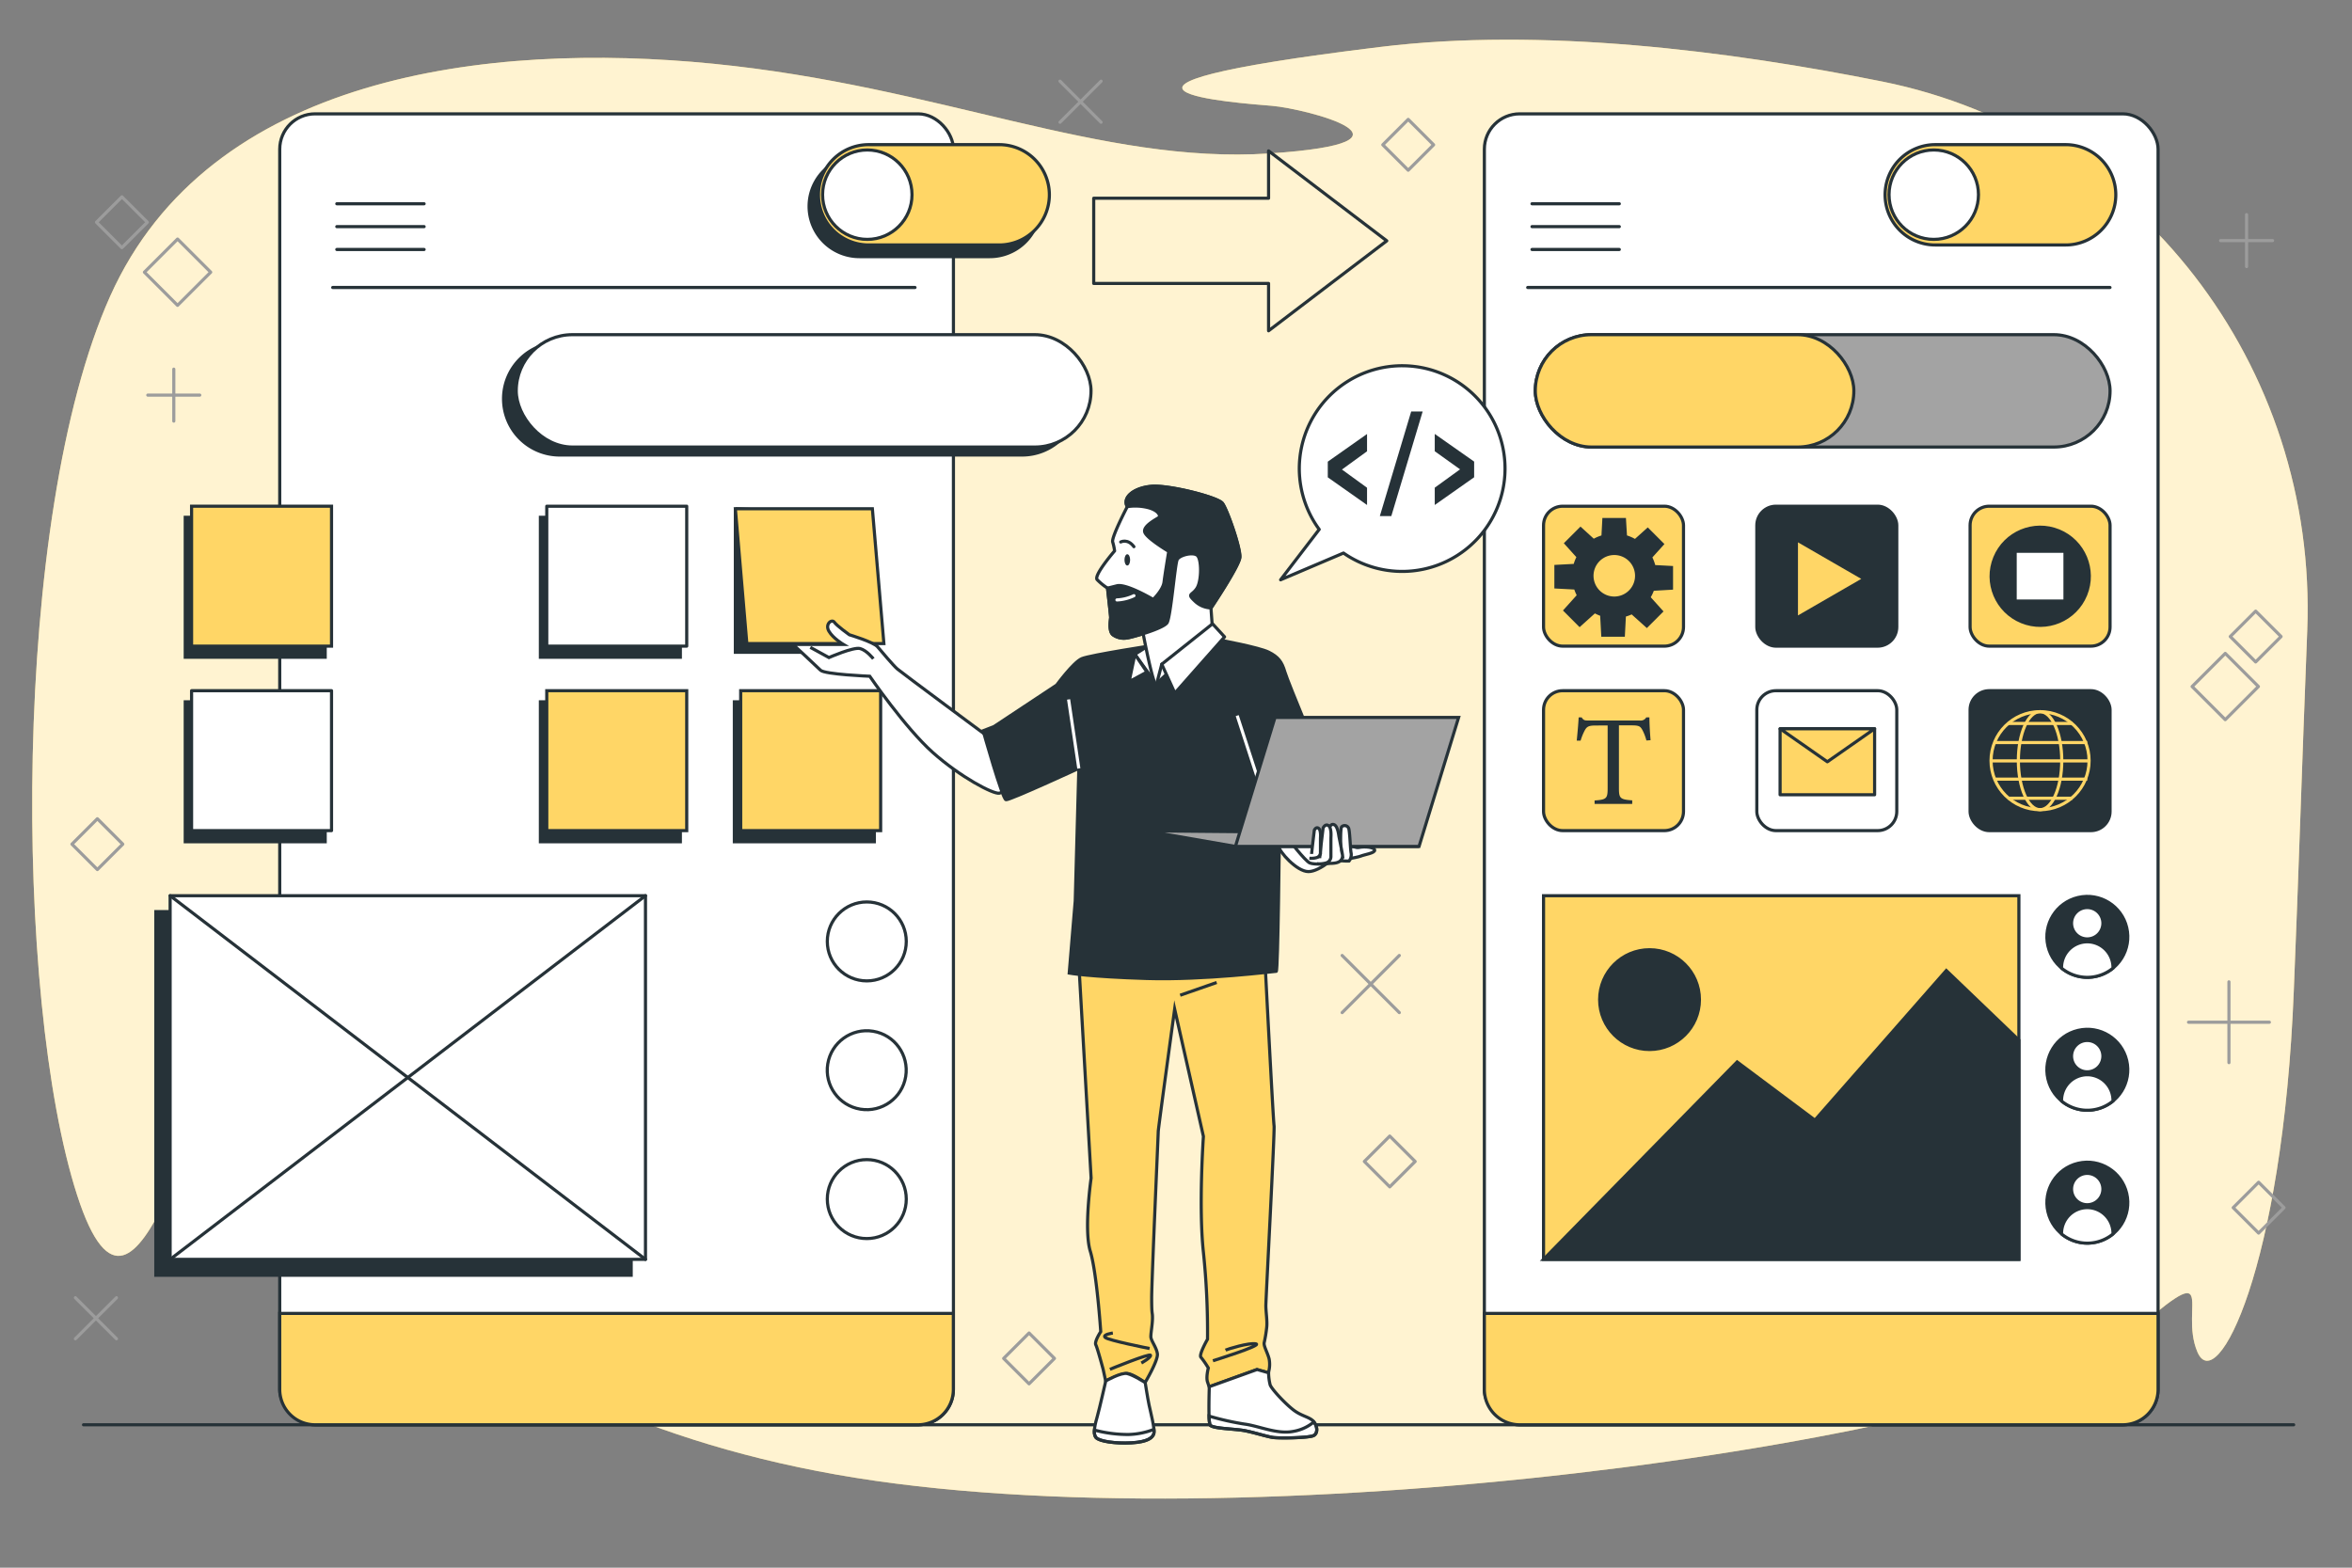
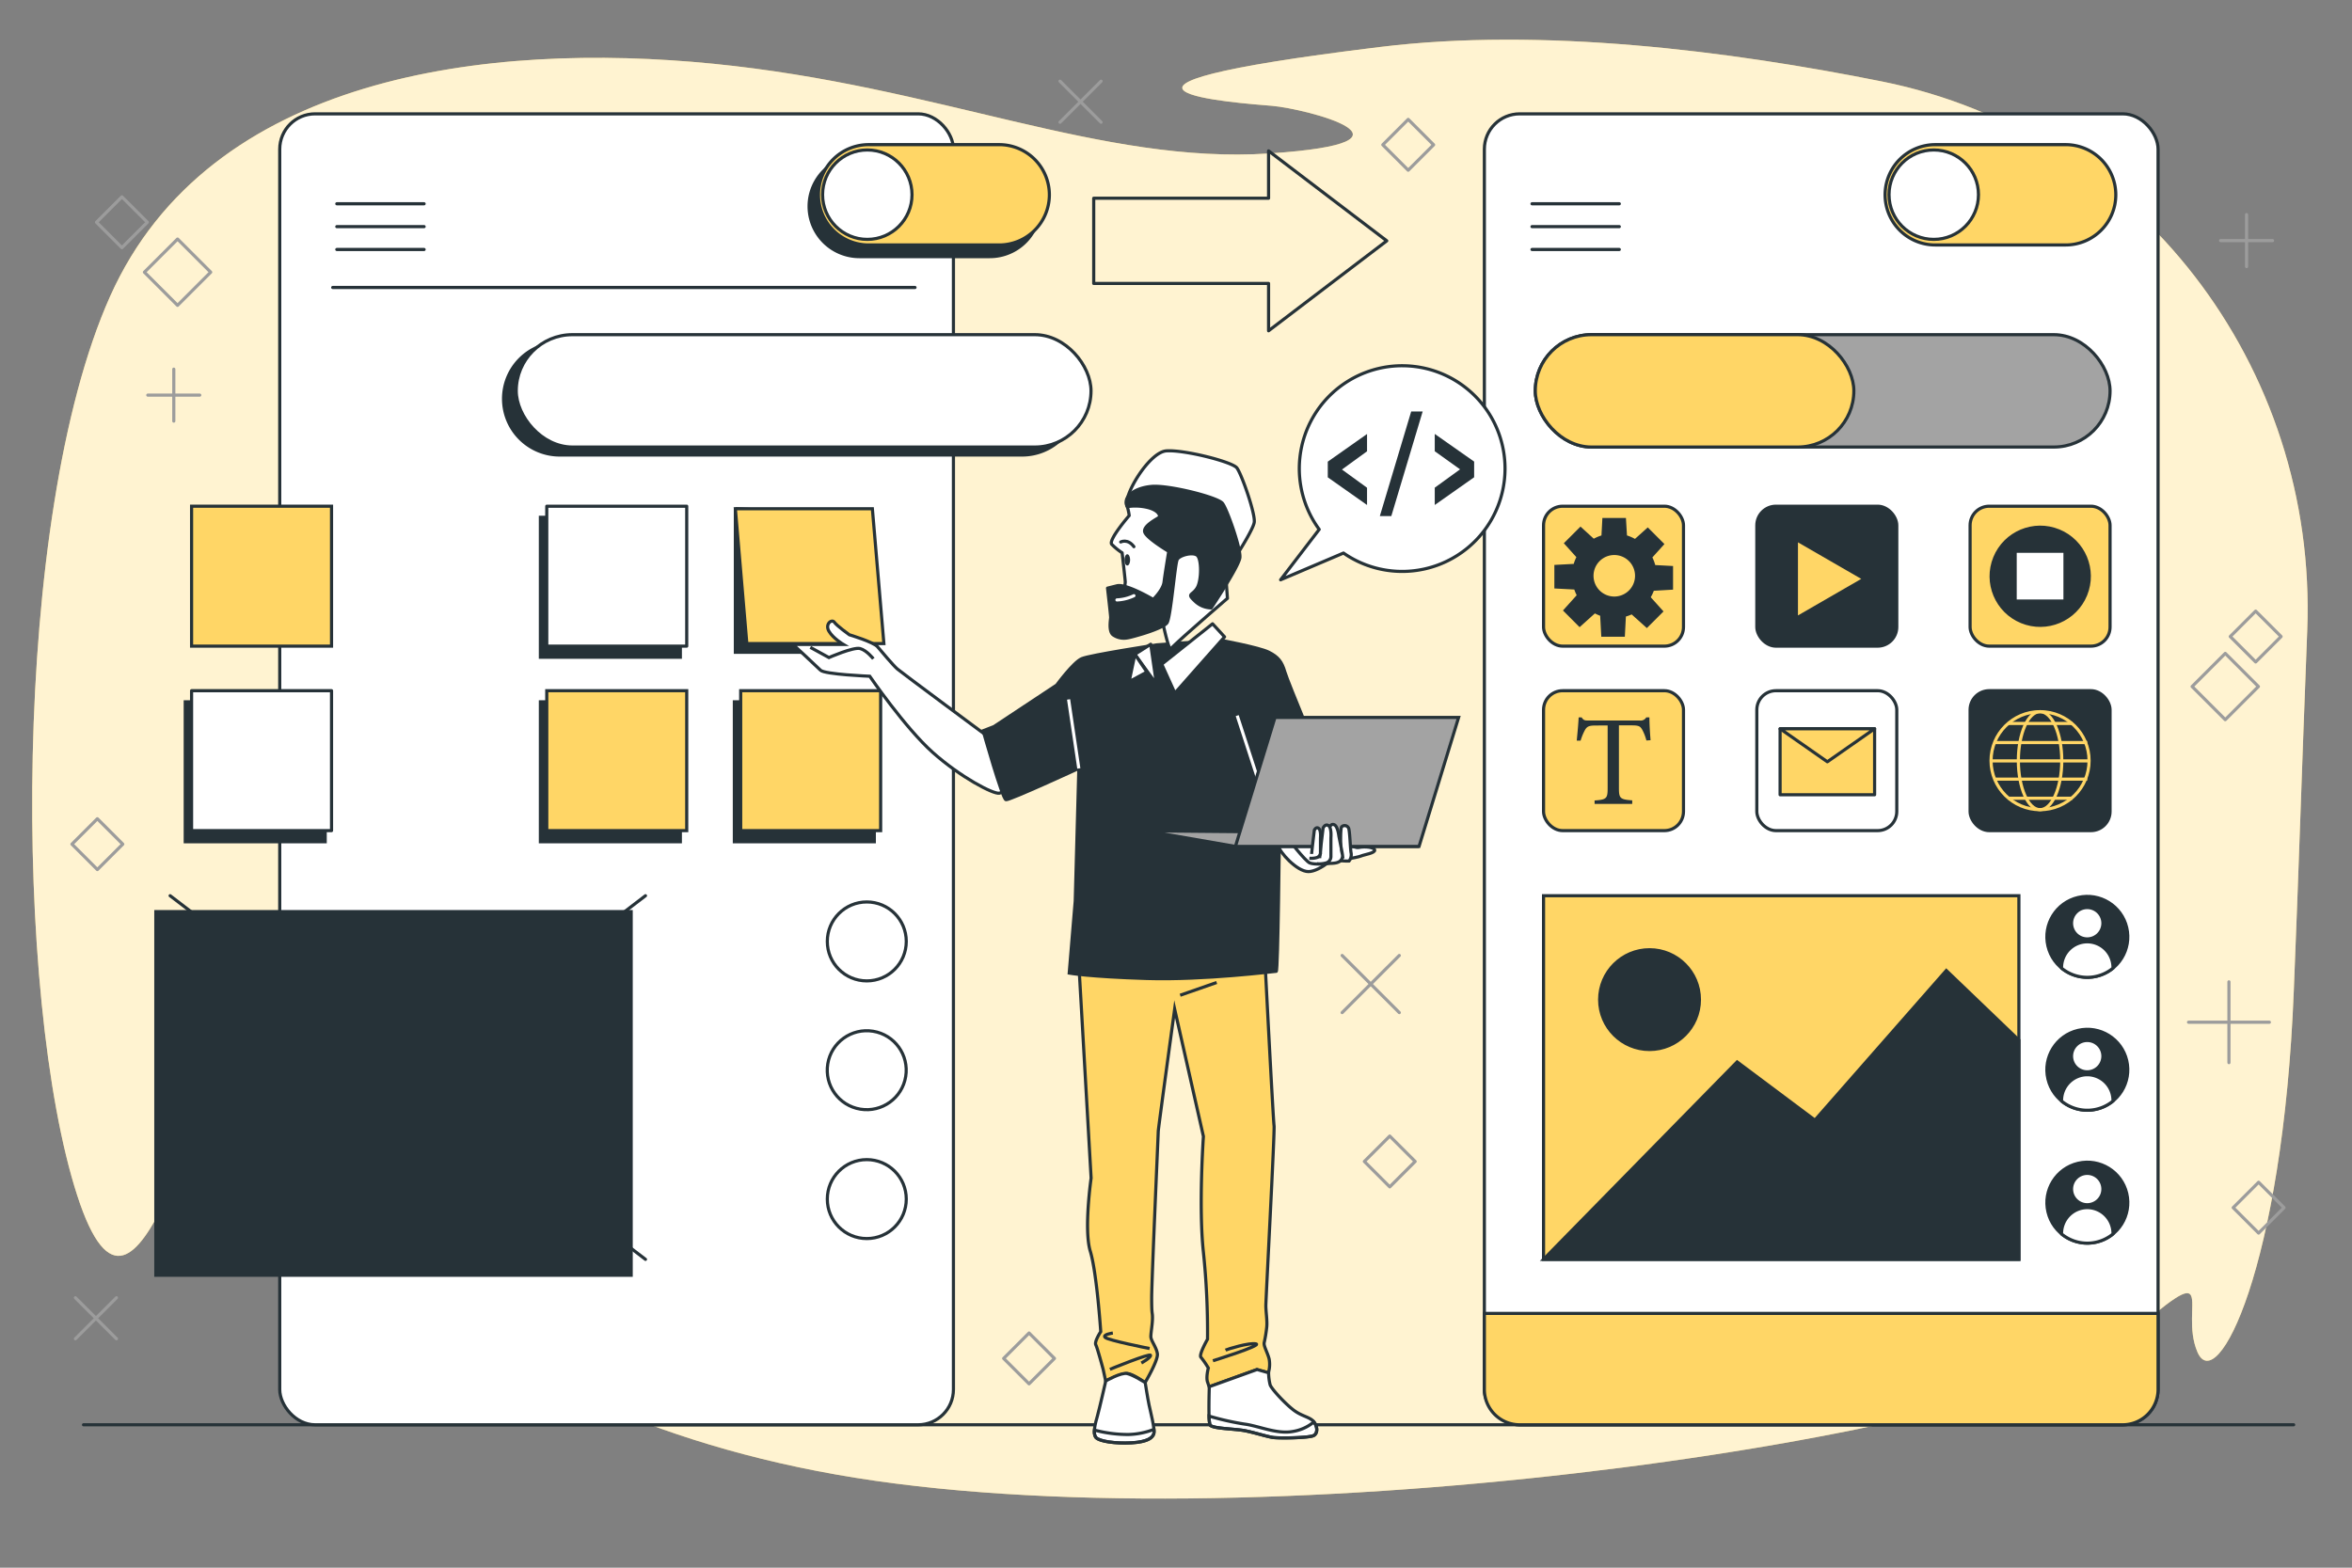
<svg xmlns="http://www.w3.org/2000/svg" viewBox="0 0 750 500">
  <rect x="0" y="0" width="750" height="500" fill="#808080" stroke="none" />
  <g id="freepik--background-simple--inject-2">
    <path d="M735.73,201C739,116.6,681.68,42.39,600.19,26c-48.72-9.78-108.5-17.37-160.27-11-109.76,13.4-44.78,17.86-34.24,18.76s52.68,11.61-.88,15.18S299.43,27.47,227.43,20.33,66.74,23.9,35.13,94.47,4.4,318.67,24.6,381.2,62.35,333,75.52,352.61s66.74,100.05,203.72,119.7S644.51,456.23,677,427.65s17.56-10.72,23.71,3.57,27.22-26.8,30.73-115.23C733,278.13,734,245.25,735.73,201Z" style="fill:#FFD666" />
    <path d="M735.73,201C739,116.6,681.68,42.39,600.19,26c-48.72-9.78-108.5-17.37-160.27-11-109.76,13.4-44.78,17.86-34.24,18.76s52.68,11.61-.88,15.18S299.43,27.47,227.43,20.33,66.74,23.9,35.13,94.47,4.4,318.67,24.6,381.2,62.35,333,75.52,352.61s66.74,100.05,203.72,119.7S644.51,456.23,677,427.65s17.56-10.72,23.71,3.57,27.22-26.8,30.73-115.23C733,278.13,734,245.25,735.73,201Z" style="fill:#fff;opacity:0.7" />
  </g>
  <g id="freepik--Floor--inject-2">
    <line x1="26.63" y1="454.42" x2="731.4" y2="454.42" style="fill:none;stroke:#263238;stroke-linecap:round;stroke-linejoin:round" />
  </g>
  <g id="freepik--Graphics--inject-2">
    <rect x="702.11" y="211.48" width="14.95" height="14.95" transform="translate(53.01 565.89) rotate(-45)" style="fill:none;stroke:#9c9c9c;stroke-linecap:round;stroke-linejoin:round" />
    <rect x="49.14" y="79.34" width="14.95" height="14.95" transform="translate(-44.8 65.46) rotate(-45)" style="fill:none;stroke:#9c9c9c;stroke-linecap:round;stroke-linejoin:round" />
    <rect x="437.43" y="364.71" width="11.46" height="11.46" transform="translate(-132.14 421.86) rotate(-45)" style="fill:none;stroke:#9c9c9c;stroke-linecap:round;stroke-linejoin:round" />
    <rect x="443.31" y="40.45" width="11.46" height="11.46" transform="translate(98.87 331.05) rotate(-45)" style="fill:none;stroke:#9c9c9c;stroke-linecap:round;stroke-linejoin:round" />
    <rect x="25.32" y="263.51" width="11.46" height="11.46" transform="translate(-181.29 100.81) rotate(-45)" style="fill:none;stroke:#9c9c9c;stroke-linecap:round;stroke-linejoin:round" />
    <rect x="33.14" y="65.15" width="11.46" height="11.46" transform="translate(-38.73 48.25) rotate(-45)" style="fill:none;stroke:#9c9c9c;stroke-linecap:round;stroke-linejoin:round" />
    <rect x="322.41" y="427.52" width="11.46" height="11.46" transform="translate(-210.24 358.93) rotate(-45)" style="fill:none;stroke:#9c9c9c;stroke-linecap:round;stroke-linejoin:round" />
    <rect x="713.56" y="197.29" width="11.46" height="11.46" transform="translate(67.11 568.08) rotate(-45)" style="fill:none;stroke:#9c9c9c;stroke-linecap:round;stroke-linejoin:round" />
    <rect x="714.49" y="379.44" width="11.46" height="11.46" transform="translate(-61.41 622.09) rotate(-45)" style="fill:none;stroke:#9c9c9c;stroke-linecap:round;stroke-linejoin:round" />
    <line x1="716.38" y1="68.45" x2="716.38" y2="85.02" style="fill:none;stroke:#9c9c9c;stroke-linecap:round;stroke-linejoin:round" />
    <line x1="708.1" y1="76.74" x2="724.67" y2="76.74" style="fill:none;stroke:#9c9c9c;stroke-linecap:round;stroke-linejoin:round" />
    <line x1="55.42" y1="117.74" x2="55.42" y2="134.31" style="fill:none;stroke:#9c9c9c;stroke-linecap:round;stroke-linejoin:round" />
    <line x1="47.13" y1="126.02" x2="63.7" y2="126.02" style="fill:none;stroke:#9c9c9c;stroke-linecap:round;stroke-linejoin:round" />
    <line x1="710.76" y1="313.15" x2="710.76" y2="338.92" style="fill:none;stroke:#9c9c9c;stroke-linecap:round;stroke-linejoin:round" />
    <line x1="697.87" y1="326.03" x2="723.65" y2="326.03" style="fill:none;stroke:#9c9c9c;stroke-linecap:round;stroke-linejoin:round" />
    <line x1="427.98" y1="304.74" x2="446.21" y2="322.96" style="fill:none;stroke:#9c9c9c;stroke-linecap:round;stroke-linejoin:round" />
    <line x1="427.98" y1="322.96" x2="446.21" y2="304.74" style="fill:none;stroke:#9c9c9c;stroke-linecap:round;stroke-linejoin:round" />
    <line x1="24.04" y1="413.9" x2="37.14" y2="426.99" style="fill:none;stroke:#9c9c9c;stroke-linecap:round;stroke-linejoin:round" />
    <line x1="24.04" y1="426.99" x2="37.14" y2="413.9" style="fill:none;stroke:#9c9c9c;stroke-linecap:round;stroke-linejoin:round" />
    <line x1="338.01" y1="25.89" x2="351.11" y2="38.99" style="fill:none;stroke:#9c9c9c;stroke-linecap:round;stroke-linejoin:round" />
    <line x1="338.01" y1="38.99" x2="351.11" y2="25.89" style="fill:none;stroke:#9c9c9c;stroke-linecap:round;stroke-linejoin:round" />
  </g>
  <g id="freepik--Arrow--inject-2">
    <polygon points="442.21 76.81 404.52 48.13 404.52 63.22 348.76 63.22 348.76 90.4 404.52 90.4 404.52 105.5 442.21 76.81" style="fill:none;stroke:#263238;stroke-linecap:round;stroke-linejoin:round" />
  </g>
  <g id="freepik--screen-2--inject-2">
    <rect x="473.33" y="36.31" width="214.83" height="418.11" rx="11.27" style="fill:#fff;stroke:#263238;stroke-linecap:round;stroke-linejoin:round" />
    <path d="M473.33,418.9v24.24a11.27,11.27,0,0,0,11.27,11.28H676.89a11.28,11.28,0,0,0,11.27-11.28V418.9Z" style="fill:#FFD666;stroke:#263238;stroke-miterlimit:10" />
    <rect x="560.21" y="161.45" width="44.63" height="44.63" rx="6.1" style="fill:#263238;stroke:#263238;stroke-miterlimit:10" />
    <polygon points="594.51 184.63 572.83 172.11 572.83 197.15 594.51 184.63" style="fill:#FFD666;stroke:#263238;stroke-miterlimit:10" />
    <path d="M658.68,78.13H617.11a16,16,0,0,1-16-16h0a16,16,0,0,1,16-16h41.57a16,16,0,0,1,16,16h0A16,16,0,0,1,658.68,78.13Z" style="fill:#FFD666;stroke:#263238;stroke-miterlimit:10" />
    <circle cx="616.63" cy="62.09" r="14.26" style="fill:#fff;stroke:#263238;stroke-linecap:round;stroke-linejoin:round" />
    <line x1="488.52" y1="64.99" x2="516.36" y2="64.99" style="fill:none;stroke:#263238;stroke-linecap:round;stroke-linejoin:round" />
    <line x1="488.52" y1="72.28" x2="516.36" y2="72.28" style="fill:none;stroke:#263238;stroke-linecap:round;stroke-linejoin:round" />
    <line x1="488.52" y1="79.57" x2="516.36" y2="79.57" style="fill:none;stroke:#263238;stroke-linecap:round;stroke-linejoin:round" />
    <rect x="492.2" y="285.68" width="151.58" height="115.98" style="fill:#FFD666;stroke:#263238;stroke-miterlimit:10" />
    <polygon points="643.78 331.75 620.63 309.54 578.74 357.26 553.93 338.7 492.2 401.66 643.78 401.66 643.78 331.75" style="fill:#263238;stroke:#263238;stroke-miterlimit:10" />
    <circle cx="526" cy="318.82" r="15.91" style="fill:#263238;stroke:#263238;stroke-miterlimit:10" />
-     <line x1="487.15" y1="91.69" x2="672.83" y2="91.69" style="fill:none;stroke:#263238;stroke-linecap:round;stroke-linejoin:round" />
    <circle cx="665.6" cy="298.82" r="12.9" transform="translate(-50.67 159.99) rotate(-13.21)" style="fill:#263238;stroke:#263238;stroke-linecap:round;stroke-linejoin:round" />
    <path d="M670.57,294.46a5,5,0,1,0-5,5A5,5,0,0,0,670.57,294.46Z" style="fill:#fff;stroke:#263238;stroke-linecap:round;stroke-linejoin:round" />
    <path d="M665.6,300.38a8.21,8.21,0,0,0-8.22,8.21c0,.06,0,.12,0,.19a12.92,12.92,0,0,0,16.41,0c0-.07,0-.13,0-.19A8.21,8.21,0,0,0,665.6,300.38Z" style="fill:#fff;stroke:#263238;stroke-linecap:round;stroke-linejoin:round" />
    <circle cx="665.6" cy="341.21" r="12.9" transform="translate(-60.36 161.11) rotate(-13.21)" style="fill:#263238;stroke:#263238;stroke-linecap:round;stroke-linejoin:round" />
    <path d="M670.57,336.85a5,5,0,1,0-5,5A5,5,0,0,0,670.57,336.85Z" style="fill:#fff;stroke:#263238;stroke-linecap:round;stroke-linejoin:round" />
    <path d="M665.6,342.77a8.22,8.22,0,0,0-8.22,8.21c0,.06,0,.12,0,.19a12.92,12.92,0,0,0,16.41,0c0-.07,0-.13,0-.19A8.22,8.22,0,0,0,665.6,342.77Z" style="fill:#fff;stroke:#263238;stroke-linecap:round;stroke-linejoin:round" />
    <circle cx="665.6" cy="383.6" r="12.9" transform="translate(-70.04 162.23) rotate(-13.21)" style="fill:#263238;stroke:#263238;stroke-linecap:round;stroke-linejoin:round" />
    <path d="M670.57,379.24a5,5,0,1,0-5,5A5,5,0,0,0,670.57,379.24Z" style="fill:#fff;stroke:#263238;stroke-linecap:round;stroke-linejoin:round" />
    <path d="M665.6,385.16a8.22,8.22,0,0,0-8.22,8.21c0,.06,0,.13,0,.19a12.92,12.92,0,0,0,16.41,0c0-.06,0-.13,0-.19A8.22,8.22,0,0,0,665.6,385.16Z" style="fill:#fff;stroke:#263238;stroke-linecap:round;stroke-linejoin:round" />
    <rect x="489.57" y="106.74" width="183.28" height="35.84" rx="17.92" style="fill:#a3a3a3;stroke:#263238;stroke-miterlimit:10" />
    <rect x="489.57" y="106.74" width="101.58" height="35.84" rx="17.92" style="fill:#FFD666;stroke:#263238;stroke-miterlimit:10" />
    <rect x="492.2" y="161.45" width="44.63" height="44.63" rx="6.1" style="fill:#FFD666;stroke:#263238;stroke-miterlimit:10" />
    <path d="M533,187.59V181l-5.58-.3a13.16,13.16,0,0,0-1.11-3l3.75-4.16-4.64-4.64-4,3.59a13.5,13.5,0,0,0-3.09-1.34L518,165.7h-6.56l-.29,5.46a12.92,12.92,0,0,0-3,1.27L504,168.64l-4.64,4.64,3.91,4.34a12.72,12.72,0,0,0-1.06,2.71l-6.06.32v6.56l6.23.33a12.19,12.19,0,0,0,1,2.37l-4.3,4.78,4.64,4.65,4.78-4.31a13.53,13.53,0,0,0,2.24,1l.35,6.55h6.56l.33-6.33a12.38,12.38,0,0,0,2.41-.88l4.74,4.26,4.64-4.64-4-4.45a13.22,13.22,0,0,0,1.24-2.6Zm-18.23,3.17a7.12,7.12,0,1,1,7.11-7.11A7.12,7.12,0,0,1,514.72,190.76Z" style="fill:#263238;stroke:#263238;stroke-miterlimit:10" />
    <rect x="628.22" y="161.45" width="44.63" height="44.63" rx="6.1" style="fill:#FFD666;stroke:#263238;stroke-miterlimit:10" />
    <circle cx="650.53" cy="183.76" r="15.65" transform="translate(233.9 716.09) rotate(-67.72)" style="fill:#263238;stroke:#263238;stroke-miterlimit:10" />
    <rect x="642.59" y="175.82" width="15.89" height="15.89" style="fill:#fff;stroke:#263238;stroke-linecap:round;stroke-linejoin:round" />
    <rect x="560.21" y="220.29" width="44.63" height="44.63" rx="6.1" style="fill:#fff;stroke:#263238;stroke-linecap:round;stroke-linejoin:round" />
    <rect x="567.63" y="232.43" width="30.14" height="21.05" style="fill:#FFD666;stroke:#263238;stroke-linecap:round;stroke-linejoin:round" />
    <polygon points="567.63 232.43 582.7 242.96 597.77 232.43 567.63 232.43" style="fill:#FFD666;stroke:#263238;stroke-linecap:round;stroke-linejoin:round" />
    <rect x="492.2" y="220.29" width="44.63" height="44.63" rx="6.1" style="fill:#FFD666;stroke:#263238;stroke-miterlimit:10" />
    <path d="M525,236.17a15.19,15.19,0,0,0-1.32-3.42c-.65-1.11-1.07-1.4-3.33-1.4h-4.11v20c0,3.21.33,3.66,4.24,3.91v1.15h-12V255.3c3.83-.25,4.16-.66,4.16-3.91v-20H509c-2.27,0-2.92.25-3.62,1.49a17.91,17.91,0,0,0-1.36,3.33h-1.23c.24-2.51.49-5.1.61-7.41h.95c.62,1,1.07,1,2.22,1h16.29a2.06,2.06,0,0,0,2.1-1h1c0,1.94.17,4.9.37,7.28Z" style="fill:#263238" />
    <rect x="628.22" y="220.29" width="44.63" height="44.63" rx="6.1" style="fill:#263238;stroke:#263238;stroke-miterlimit:10" />
    <circle cx="650.53" cy="242.61" r="15.63" style="fill:none;stroke:#FFD666;stroke-miterlimit:10" />
    <ellipse cx="650.53" cy="242.61" rx="6.92" ry="15.63" style="fill:none;stroke:#FFD666;stroke-miterlimit:10" />
    <line x1="640.43" y1="230.74" x2="660.86" y2="230.74" style="fill:none;stroke:#FFD666;stroke-miterlimit:10" />
    <line x1="635.74" y1="236.83" x2="665.56" y2="236.83" style="fill:none;stroke:#FFD666;stroke-miterlimit:10" />
    <line x1="640.43" y1="254.59" x2="660.86" y2="254.59" style="fill:none;stroke:#FFD666;stroke-miterlimit:10" />
    <line x1="635.74" y1="248.5" x2="665.56" y2="248.5" style="fill:none;stroke:#FFD666;stroke-miterlimit:10" />
    <line x1="635.23" y1="242.68" x2="666.06" y2="242.68" style="fill:none;stroke:#FFD666;stroke-miterlimit:10" />
  </g>
  <g id="freepik--screen-1--inject-2">
    <rect x="89.2" y="36.31" width="214.83" height="418.11" rx="11.27" style="fill:#fff;stroke:#263238;stroke-linecap:round;stroke-linejoin:round" />
-     <path d="M89.2,418.9v24.24a11.28,11.28,0,0,0,11.27,11.28H292.76A11.28,11.28,0,0,0,304,443.14V418.9Z" style="fill:#FFD666;stroke:#263238;stroke-miterlimit:10" />
    <rect x="172.32" y="164.99" width="44.63" height="44.63" style="fill:#263238;stroke:#263238;stroke-miterlimit:10" />
-     <rect x="59.07" y="164.99" width="44.63" height="44.63" style="fill:#263238;stroke:#263238;stroke-miterlimit:10" />
    <rect x="172.32" y="223.84" width="44.63" height="44.63" style="fill:#263238;stroke:#263238;stroke-miterlimit:10" />
    <rect x="234.17" y="223.84" width="44.63" height="44.63" style="fill:#263238;stroke:#263238;stroke-miterlimit:10" />
    <rect x="59.07" y="223.84" width="44.63" height="44.63" style="fill:#263238;stroke:#263238;stroke-miterlimit:10" />
    <rect x="174.35" y="161.45" width="44.63" height="44.63" style="fill:#fff;stroke:#263238;stroke-linecap:round;stroke-linejoin:round" />
    <rect x="61.09" y="161.45" width="44.63" height="44.63" style="fill:#FFD666;stroke:#263238;stroke-miterlimit:10" />
    <rect x="174.35" y="220.29" width="44.63" height="44.63" style="fill:#FFD666;stroke:#263238;stroke-miterlimit:10" />
    <rect x="236.19" y="220.29" width="44.63" height="44.63" style="fill:#FFD666;stroke:#263238;stroke-miterlimit:10" />
    <rect x="61.09" y="220.29" width="44.63" height="44.63" style="fill:#fff;stroke:#263238;stroke-linecap:round;stroke-linejoin:round" />
    <path d="M315.62,49.76H274.05a16,16,0,0,0,0,32.09h41.57a16,16,0,0,0,0-32.09Z" style="fill:#263238;stroke:#263238;stroke-miterlimit:10" />
    <path d="M318.62,78.13H277.05a16,16,0,0,1-16.05-16h0a16,16,0,0,1,16.05-16h41.57a16,16,0,0,1,16,16h0A16,16,0,0,1,318.62,78.13Z" style="fill:#FFD666;stroke:#263238;stroke-miterlimit:10" />
    <circle cx="276.56" cy="62.09" r="14.26" style="fill:#fff;stroke:#263238;stroke-linecap:round;stroke-linejoin:round" />
    <line x1="107.4" y1="64.99" x2="135.24" y2="64.99" style="fill:none;stroke:#263238;stroke-linecap:round;stroke-linejoin:round" />
    <line x1="107.4" y1="72.28" x2="135.24" y2="72.28" style="fill:none;stroke:#263238;stroke-linecap:round;stroke-linejoin:round" />
    <line x1="107.4" y1="79.57" x2="135.24" y2="79.57" style="fill:none;stroke:#263238;stroke-linecap:round;stroke-linejoin:round" />
    <circle cx="276.4" cy="300.26" r="12.59" style="fill:#fff;stroke:#263238;stroke-linecap:round;stroke-linejoin:round" />
    <circle cx="276.4" cy="341.35" r="12.59" transform="translate(-104.96 559.27) rotate(-80.75)" style="fill:#fff;stroke:#263238;stroke-linecap:round;stroke-linejoin:round" />
    <circle cx="276.4" cy="382.44" r="12.59" style="fill:#fff;stroke:#263238;stroke-linecap:round;stroke-linejoin:round" />
    <line x1="106.09" y1="91.69" x2="291.78" y2="91.69" style="fill:none;stroke:#263238;stroke-linecap:round;stroke-linejoin:round" />
    <rect x="49.69" y="290.75" width="151.58" height="115.98" style="fill:#263238;stroke:#263238;stroke-miterlimit:10" />
    <line x1="49.69" y1="406.73" x2="201.28" y2="290.75" style="fill:#263238;stroke:#263238;stroke-miterlimit:10" />
    <line x1="49.69" y1="290.75" x2="201.28" y2="406.73" style="fill:#263238;stroke:#263238;stroke-miterlimit:10" />
-     <rect x="54.25" y="285.68" width="151.58" height="115.98" style="fill:#fff;stroke:#263238;stroke-linecap:round;stroke-linejoin:round" />
    <line x1="54.25" y1="401.66" x2="205.83" y2="285.68" style="fill:none;stroke:#263238;stroke-linecap:round;stroke-linejoin:round" />
    <line x1="54.25" y1="285.68" x2="205.83" y2="401.66" style="fill:none;stroke:#263238;stroke-linecap:round;stroke-linejoin:round" />
    <path d="M325.93,145.12H178.49a17.92,17.92,0,0,1-17.92-17.92h0a17.92,17.92,0,0,1,17.92-17.93H325.93a17.92,17.92,0,0,1,17.92,17.93h0A17.92,17.92,0,0,1,325.93,145.12Z" style="fill:#263238;stroke:#263238;stroke-miterlimit:10" />
    <rect x="164.62" y="106.74" width="183.28" height="35.84" rx="17.92" style="fill:#fff;stroke:#263238;stroke-linecap:round;stroke-linejoin:round" />
  </g>
  <g id="freepik--Character--inject-2">
    <polyline points="234.49 162.26 234.49 208.04 276.49 208.04 276.49 164.26 234.49 162.26" style="fill:#263238;stroke:#263238;stroke-miterlimit:10" />
    <polygon points="281.85 205.25 238.15 205.25 234.49 162.26 278.18 162.26 281.85 205.25" style="fill:#FFD666;stroke:#263238;stroke-miterlimit:10" />
    <path d="M314.84,234.79s-27.36-20.28-28.7-21.43-5-5.55-6.31-7.08-9-3.83-9-3.83-4-2.87-4.78-4-3.06.58-1.72,2.87,4.59,4.21,4.59,4.21H252.85s7.46,6.89,8.8,8.23,15.69,1.92,15.69,1.92,11.29,16.45,20.09,24.3,19.32,13.39,21.24,13,2.68-4,2.1-5.55S314.84,234.79,314.84,234.79Z" style="fill:#fff;stroke:#263238;stroke-miterlimit:10" />
    <path d="M258.4,206.47l5.93,3.25s7.84-3.44,9.95-2.87,4.21,3.26,4.21,3.26" style="fill:none;stroke:#263238;stroke-miterlimit:10" />
    <path d="M344,307.11l3.93,68.63s-2.36,16.5-.27,23.31S351,424.72,351,424.72s-2.1,3.15-1.57,4.2,2.35,7.85,2.35,7.85l.79,3.67s5-2.36,6.81-2.36,5.76,2.89,5.76,2.89,4.2-7.08,3.93-9.17-2.09-4.19-2.09-5.5.52-3.93.52-6-.26-.52-.26-6.29,2.1-52.38,2.1-53.17,5.23-39,5.23-39l9.17,40.6s-1.57,22.53,0,36.94a245.6,245.6,0,0,1,1.31,27.76s-2.88,5-2.09,5.76a28.36,28.36,0,0,1,2.35,3.41s-.78,2.88-.26,4.45l.53,1.57,15.19-5.5,3.67,1.05a9.25,9.25,0,0,0,.26-4.45c-.53-2.1-1.84-4.19-1.57-5.24a43.42,43.42,0,0,0,.78-4.72c.26-2.09-.26-5-.26-7.07s2.88-56,2.62-57.36-2.88-52.13-2.88-52.13Z" style="fill:#FFD666;stroke:#263238;stroke-miterlimit:10" />
    <line x1="376.33" y1="317.42" x2="387.97" y2="313.36" style="fill:none;stroke:#263238;stroke-miterlimit:10" />
    <path d="M386.78,434s15.88-4.93,13.72-5.39-9.1,1.69-9.71,2" style="fill:none;stroke:#263238;stroke-miterlimit:10" />
    <path d="M353.93,436.73s12.8-5.24,12.95-4.47-2.93,2.46-2.93,2.46" style="fill:none;stroke:#263238;stroke-miterlimit:10" />
    <path d="M366.58,430.1s-13.27-2.62-14.19-3.55,2.47-1.39,2.47-1.39" style="fill:none;stroke:#263238;stroke-miterlimit:10" />
    <path d="M352.61,440.44s-2.07,9.09-2.69,11.25-1.54,5.55-.46,6.78,6.17,2,11.41,1.7,6.78-1.7,7.09-3.08-1.08-6.79-1.54-8.95-1.24-7.17-1.24-7.17-3.81-2.46-5.76-2.89S352.61,440.44,352.61,440.44Z" style="fill:#fff;stroke:#263238;stroke-miterlimit:10" />
    <path d="M349,456.11a3.31,3.31,0,0,0,.47,2.36c1.08,1.24,6.17,2,11.41,1.7s6.78-1.7,7.09-3.08a4.27,4.27,0,0,0,0-1.21,24,24,0,0,1-8.11,1.64A41.55,41.55,0,0,1,349,456.11Z" style="fill:none;stroke:#263238;stroke-miterlimit:10" />
    <path d="M385.62,442.27s-.38,11,.23,12.19,8,1.24,11.11,1.85,6.94,1.86,8.94,2.16,11.57.16,13-.61,1.24-3.24-.15-4.63-3.7-1.54-6.32-3.55-6.94-6.63-7.41-8a16.44,16.44,0,0,1-.49-3.84l-3.67-1.05Z" style="fill:#fff;stroke:#263238;stroke-miterlimit:10" />
    <path d="M418.94,453.53a13.76,13.76,0,0,1-6.54,3c-5.27,1-10.94-1.75-15.62-2.34a88.43,88.43,0,0,1-11.24-2.54,10.47,10.47,0,0,0,.31,2.8c.62,1.24,8,1.24,11.11,1.85s6.94,1.86,8.94,2.16,11.57.16,13-.61S420.09,455,418.94,453.53Z" style="fill:none;stroke:#263238;stroke-miterlimit:10" />
    <path d="M368.88,205.67s-21.24,3.25-23.92,4.4-8,8.42-8,8.42l-20,13.24-3.45,1.34s6.12,21.81,7.27,22,23.24-10,23.24-10l-1.15,42.29-1.92,23s6.32,1.15,24.69,1.72,40.75-2.29,41.33-2.29,1-44.2,1-44.2l.39-9,14.35-10.14s-12.06-28.89-13-32.14-2.11-4.79-5.17-6.32-15.5-3.82-15.5-3.82Z" style="fill:#263238;stroke:#263238;stroke-miterlimit:10" />
    <polygon points="368.79 218.24 361.89 208.69 366.94 205.47 368.79 218.24" style="fill:#fff;stroke:#263238;stroke-linecap:round;stroke-linejoin:round" />
    <polygon points="361.89 208.69 360.05 217.42 365.72 214.35 361.89 208.69" style="fill:#fff;stroke:#263238;stroke-linecap:round;stroke-linejoin:round" />
-     <path d="M359.47,161.59s-5.11,9.77-4.66,11.27a17.5,17.5,0,0,1,.61,2.85s-6.77,7.82-5.56,9.17a19.24,19.24,0,0,0,3.3,2.7s1,8.72,1,9.32-.75,4.36.75,5.56a5.93,5.93,0,0,0,4.51,1c1.2-.15,5.11-1.35,5.11-1.35s3.31,17.43,4.21,16.08,18-16.08,18-16.08l-.6-8.27s8.86-13.22,9.16-16.07-4.05-15.33-5.56-17.28-17-5.86-22.53-5.41S357.82,158.58,359.47,161.59Z" style="fill:#fff;stroke:#263238;stroke-linecap:round;stroke-linejoin:round" />
+     <path d="M359.47,161.59a17.5,17.5,0,0,1,.61,2.85s-6.77,7.82-5.56,9.17a19.24,19.24,0,0,0,3.3,2.7s1,8.72,1,9.32-.75,4.36.75,5.56a5.93,5.93,0,0,0,4.51,1c1.2-.15,5.11-1.35,5.11-1.35s3.31,17.43,4.21,16.08,18-16.08,18-16.08l-.6-8.27s8.86-13.22,9.16-16.07-4.05-15.33-5.56-17.28-17-5.86-22.53-5.41S357.82,158.58,359.47,161.59Z" style="fill:#fff;stroke:#263238;stroke-linecap:round;stroke-linejoin:round" />
    <path d="M372.09,198.7c1.21-1.5,2.56-18.93,3.31-20.28s4.81-2.41,6.31-1.35,1.5,8.11,0,10.51-3.31,1.66-.75,4.06a7.7,7.7,0,0,0,5.26,2.25s8.86-13.22,9.16-16.07-4.05-15.33-5.56-17.28-17-5.86-22.53-5.41-9.47,3.45-7.82,6.46a16.77,16.77,0,0,1,6.61.3c3.46.9,4.06,2.7,3.46,3.16s-5.11,2.7-4.51,4.65,7.66,6.16,7.66,6.16-1.2,7.22-1.5,9.77-3.45,5.56-3.45,5.56-8.57-5.11-11.57-4.36l-3,.75s1,8.72,1,9.32-.75,4.36.75,5.56a5.93,5.93,0,0,0,4.51,1c1.2-.15,5.11-1.35,5.11-1.35S370.89,200.21,372.09,198.7Z" style="fill:#263238;stroke:#263238;stroke-linecap:round;stroke-linejoin:round" />
    <path d="M361.58,174.36c-2-2.7-4.21-1.5-4.21-1.5" style="fill:none;stroke:#263238;stroke-linecap:round;stroke-linejoin:round" />
    <path d="M356.17,191.34a14,14,0,0,0,5.41-1.35" style="fill:none;stroke:#fff;stroke-linecap:round;stroke-linejoin:round" />
    <path d="M360.37,178.57c0,1-.4,1.8-.9,1.8s-.9-.81-.9-1.8.4-1.8.9-1.8S360.37,177.57,360.37,178.57Z" style="fill:#263238" />
    <polygon points="370.46 211.84 368.79 218.24 373.22 214.81 370.46 211.84" style="fill:none;stroke:#263238;stroke-linecap:round;stroke-linejoin:round" />
    <polygon points="370.46 211.84 374.64 221.07 390.49 203.13 386.66 198.95 370.46 211.84" style="fill:#fff;stroke:#263238;stroke-linecap:round;stroke-linejoin:round" />
    <line x1="344.01" y1="245.08" x2="340.75" y2="223.08" style="fill:none;stroke:#fff;stroke-miterlimit:10" />
    <line x1="394.52" y1="228.24" x2="402.01" y2="251.28" style="fill:none;stroke:#fff;stroke-miterlimit:10" />
    <path d="M404.34,253.31s3.21,14.72,3.36,16.5,5.8,8.18,9.52,8.18,9.82-5.35,10.42-7.29-2.83-7.88-6.85-9.07S405.82,251.67,404.34,253.31Z" style="fill:#fff;stroke:#263238;stroke-miterlimit:10" />
    <polygon points="428.01 266.14 431.72 272.15 418.33 268.59 409.79 269.15 428.01 266.14" style="fill:#fff;stroke:#263238;stroke-miterlimit:10" />
    <path d="M413.67,266s-4.7-1.34-3.94,0,6.51,8.66,7.94,9.24,5.53.38,7.05-.19,7.93-1.48,9.17-2,4.57-.95,4.47-1.91-3.14-1.23-5-.85-5-2.24-5-2.24Z" style="fill:#fff;stroke:#263238;stroke-miterlimit:10" />
    <polygon points="393.95 269.96 365.24 264.98 430.3 265.56 452.5 269.96 393.95 269.96" style="fill:#a3a3a3;stroke:#263238;stroke-miterlimit:10" />
    <polygon points="452.5 269.96 393.95 269.96 406.57 228.82 465.12 228.82 452.5 269.96" style="fill:#a3a3a3;stroke:#263238;stroke-miterlimit:10" />
    <path d="M427.6,272.46s-.35-8.29.26-8.79a1.37,1.37,0,0,1,2.27.77c.32,1.38.46,6,.67,7.43a3.23,3.23,0,0,1-.61,2.74,19.22,19.22,0,0,1-3.09-.15" style="fill:#fff;stroke:#263238;stroke-miterlimit:10" />
    <path d="M423.58,272.94c-.11-.74.34-8.82.34-8.82s.36-1.56,1.51-1.09,1.46,3.32,1.51,3.63,1,4.9,1.12,5.85a2.13,2.13,0,0,1-1.3,2.45c-1.23.61-4,.36-4,.36" style="fill:#fff;stroke:#263238;stroke-miterlimit:10" />
    <path d="M420.82,273.71c0-.74,1.09-9.62,1.09-9.62s.65-1.46,1.69-.78.81,3.53.8,3.85,0,5,0,5.95a2.13,2.13,0,0,1-1.74,2.16,7.9,7.9,0,0,1-2.74.21" style="fill:#fff;stroke:#263238;stroke-miterlimit:10" />
    <path d="M418.25,272.37c0-.58.86-7.59.86-7.59s.51-1.16,1.33-.62.64,2.79.63,3,0,3.94,0,4.7a1.7,1.7,0,0,1-1.38,1.71,6.43,6.43,0,0,1-2.16.16" style="fill:#fff;stroke:#263238;stroke-miterlimit:10" />
  </g>
  <g id="freepik--speech-bubble--inject-2">
    <path d="M447.13,116.65a32.8,32.8,0,0,0-26.46,52.2l-12.31,16.07,20.05-8.53a32.8,32.8,0,1,0,18.72-59.74Z" style="fill:#fff;stroke:#263238;stroke-linecap:round;stroke-linejoin:round" />
    <path d="M435.92,161.06l-12.52-8.82v-5l12.52-8.82v5.52l-8,5.81,8,5.81Z" style="fill:#263238" />
    <path d="M440,164.6l10-33.37h3.66l-10,33.37Z" style="fill:#263238" />
    <path d="M457.51,161.06v-5.52l8.07-5.85-8.07-5.77V138.4l12.56,8.82v5Z" style="fill:#263238" />
  </g>
</svg>